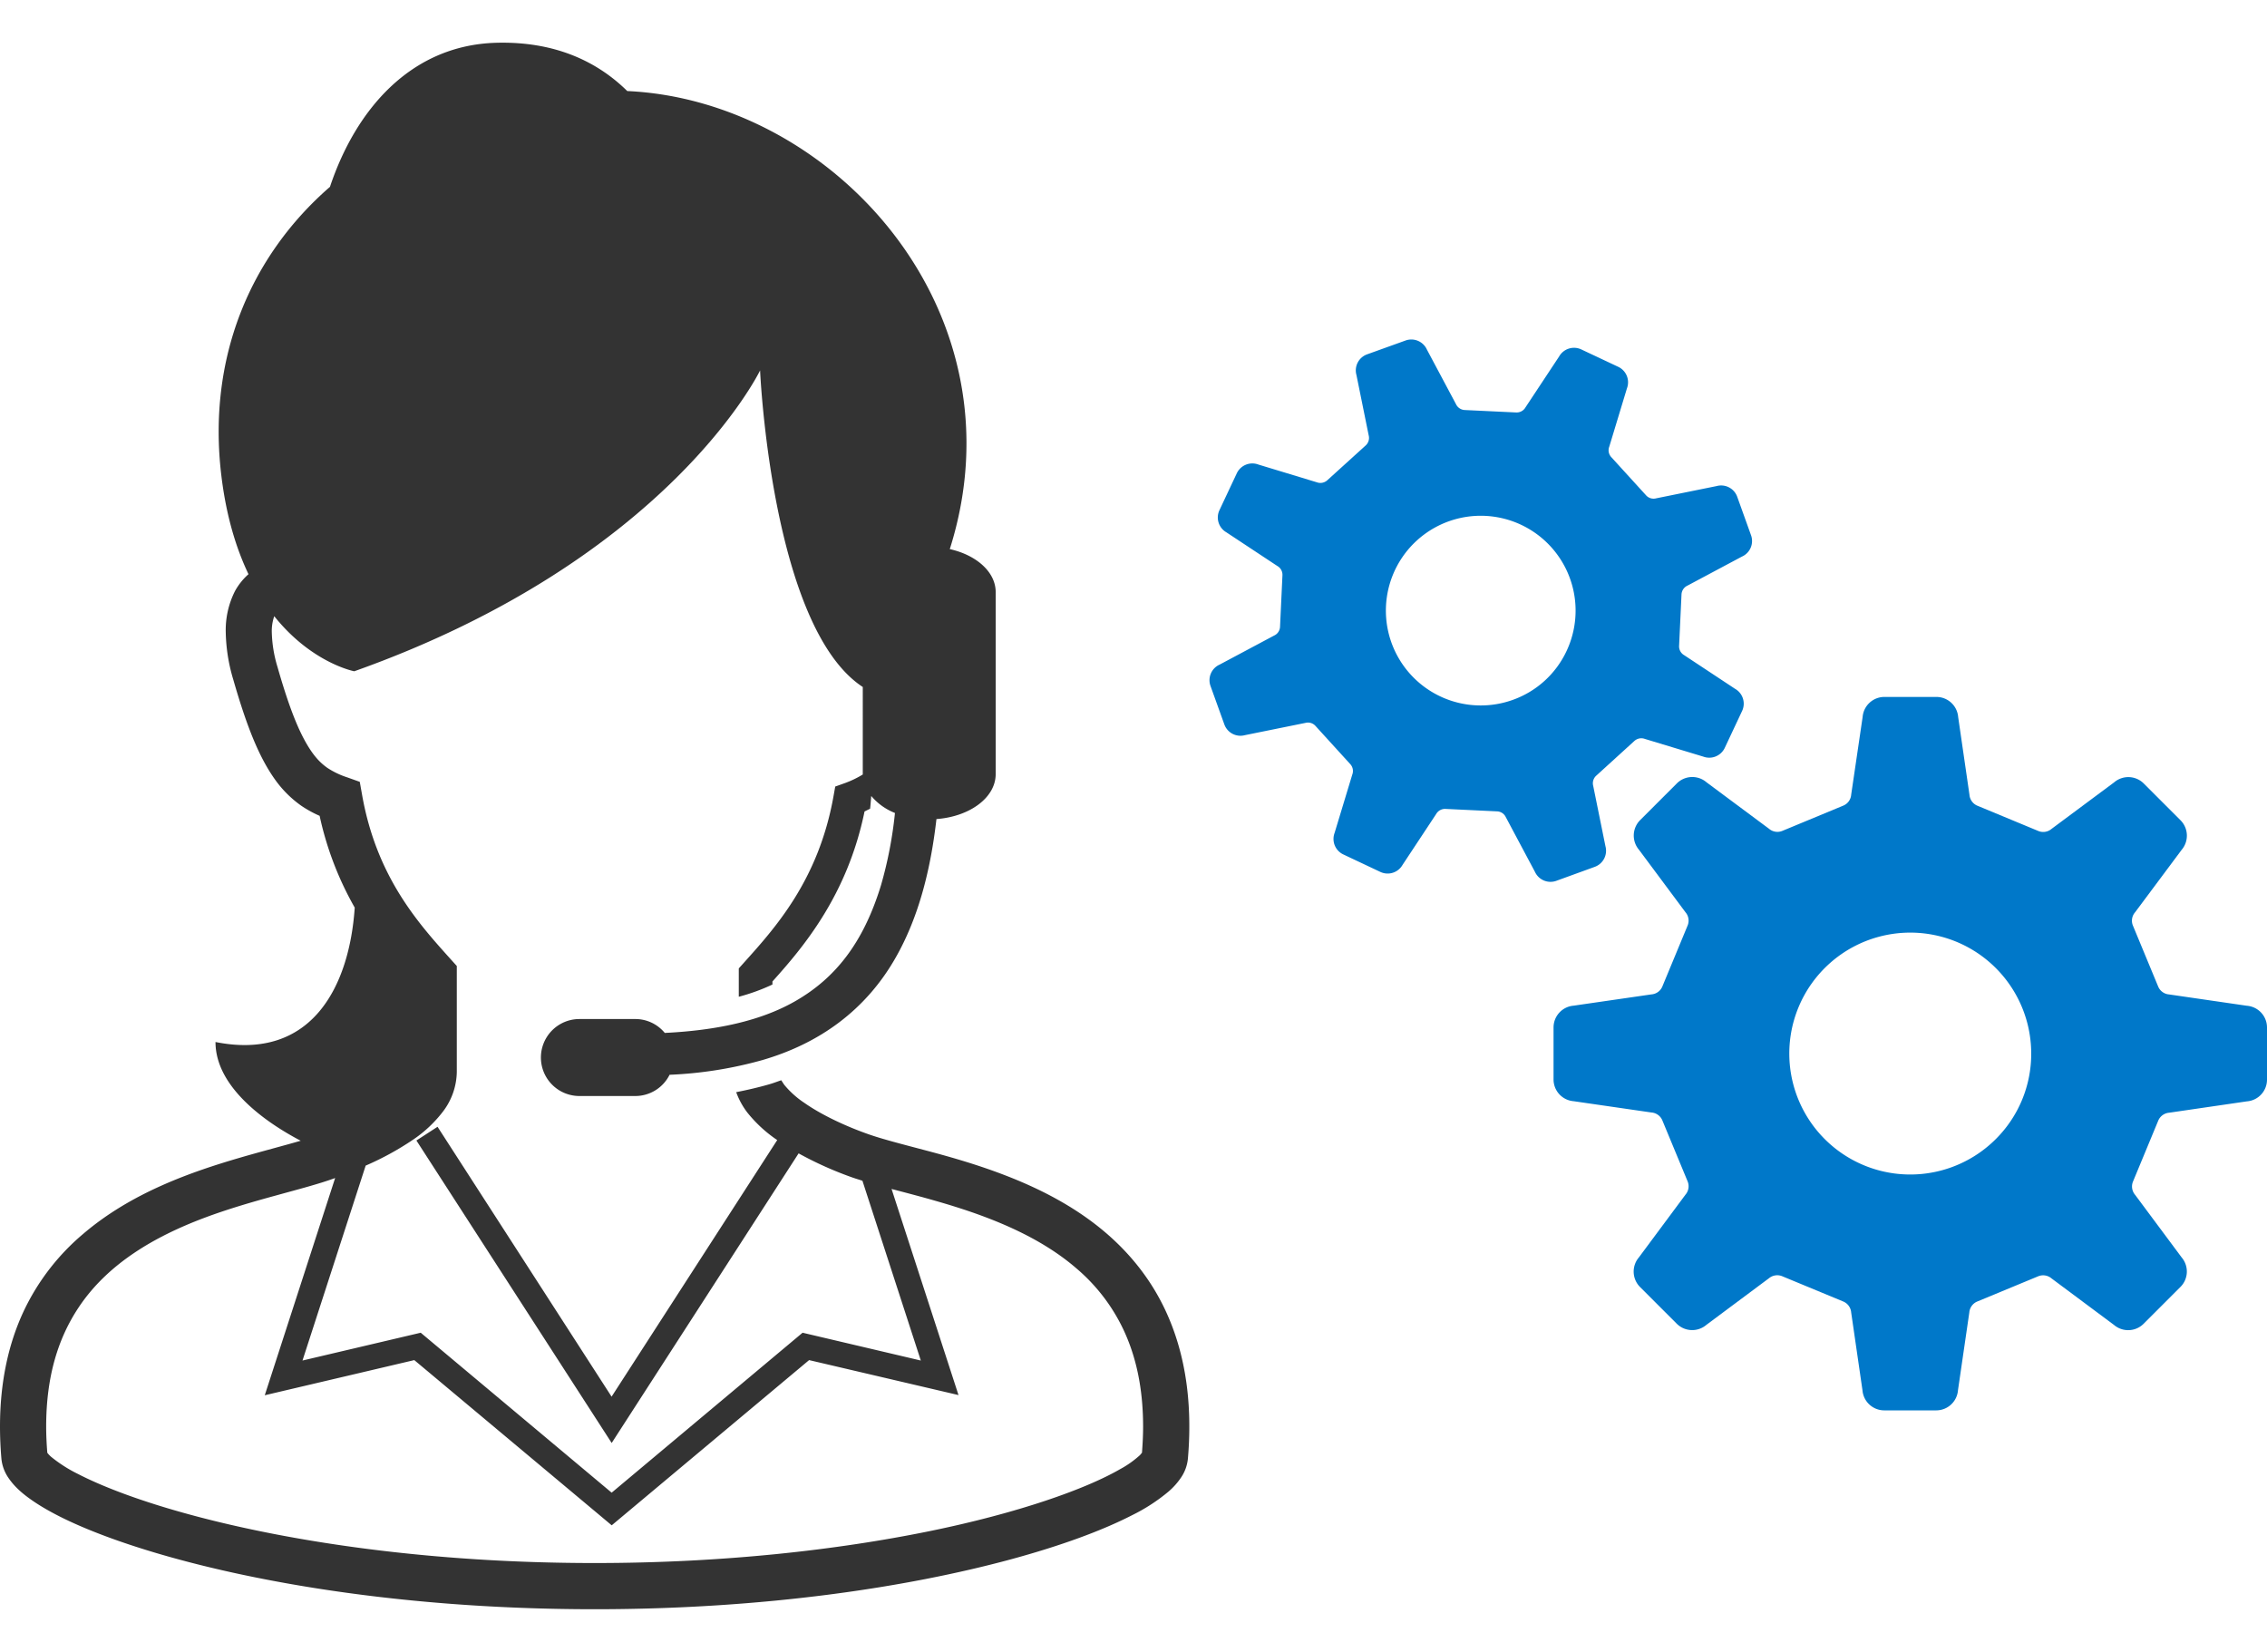
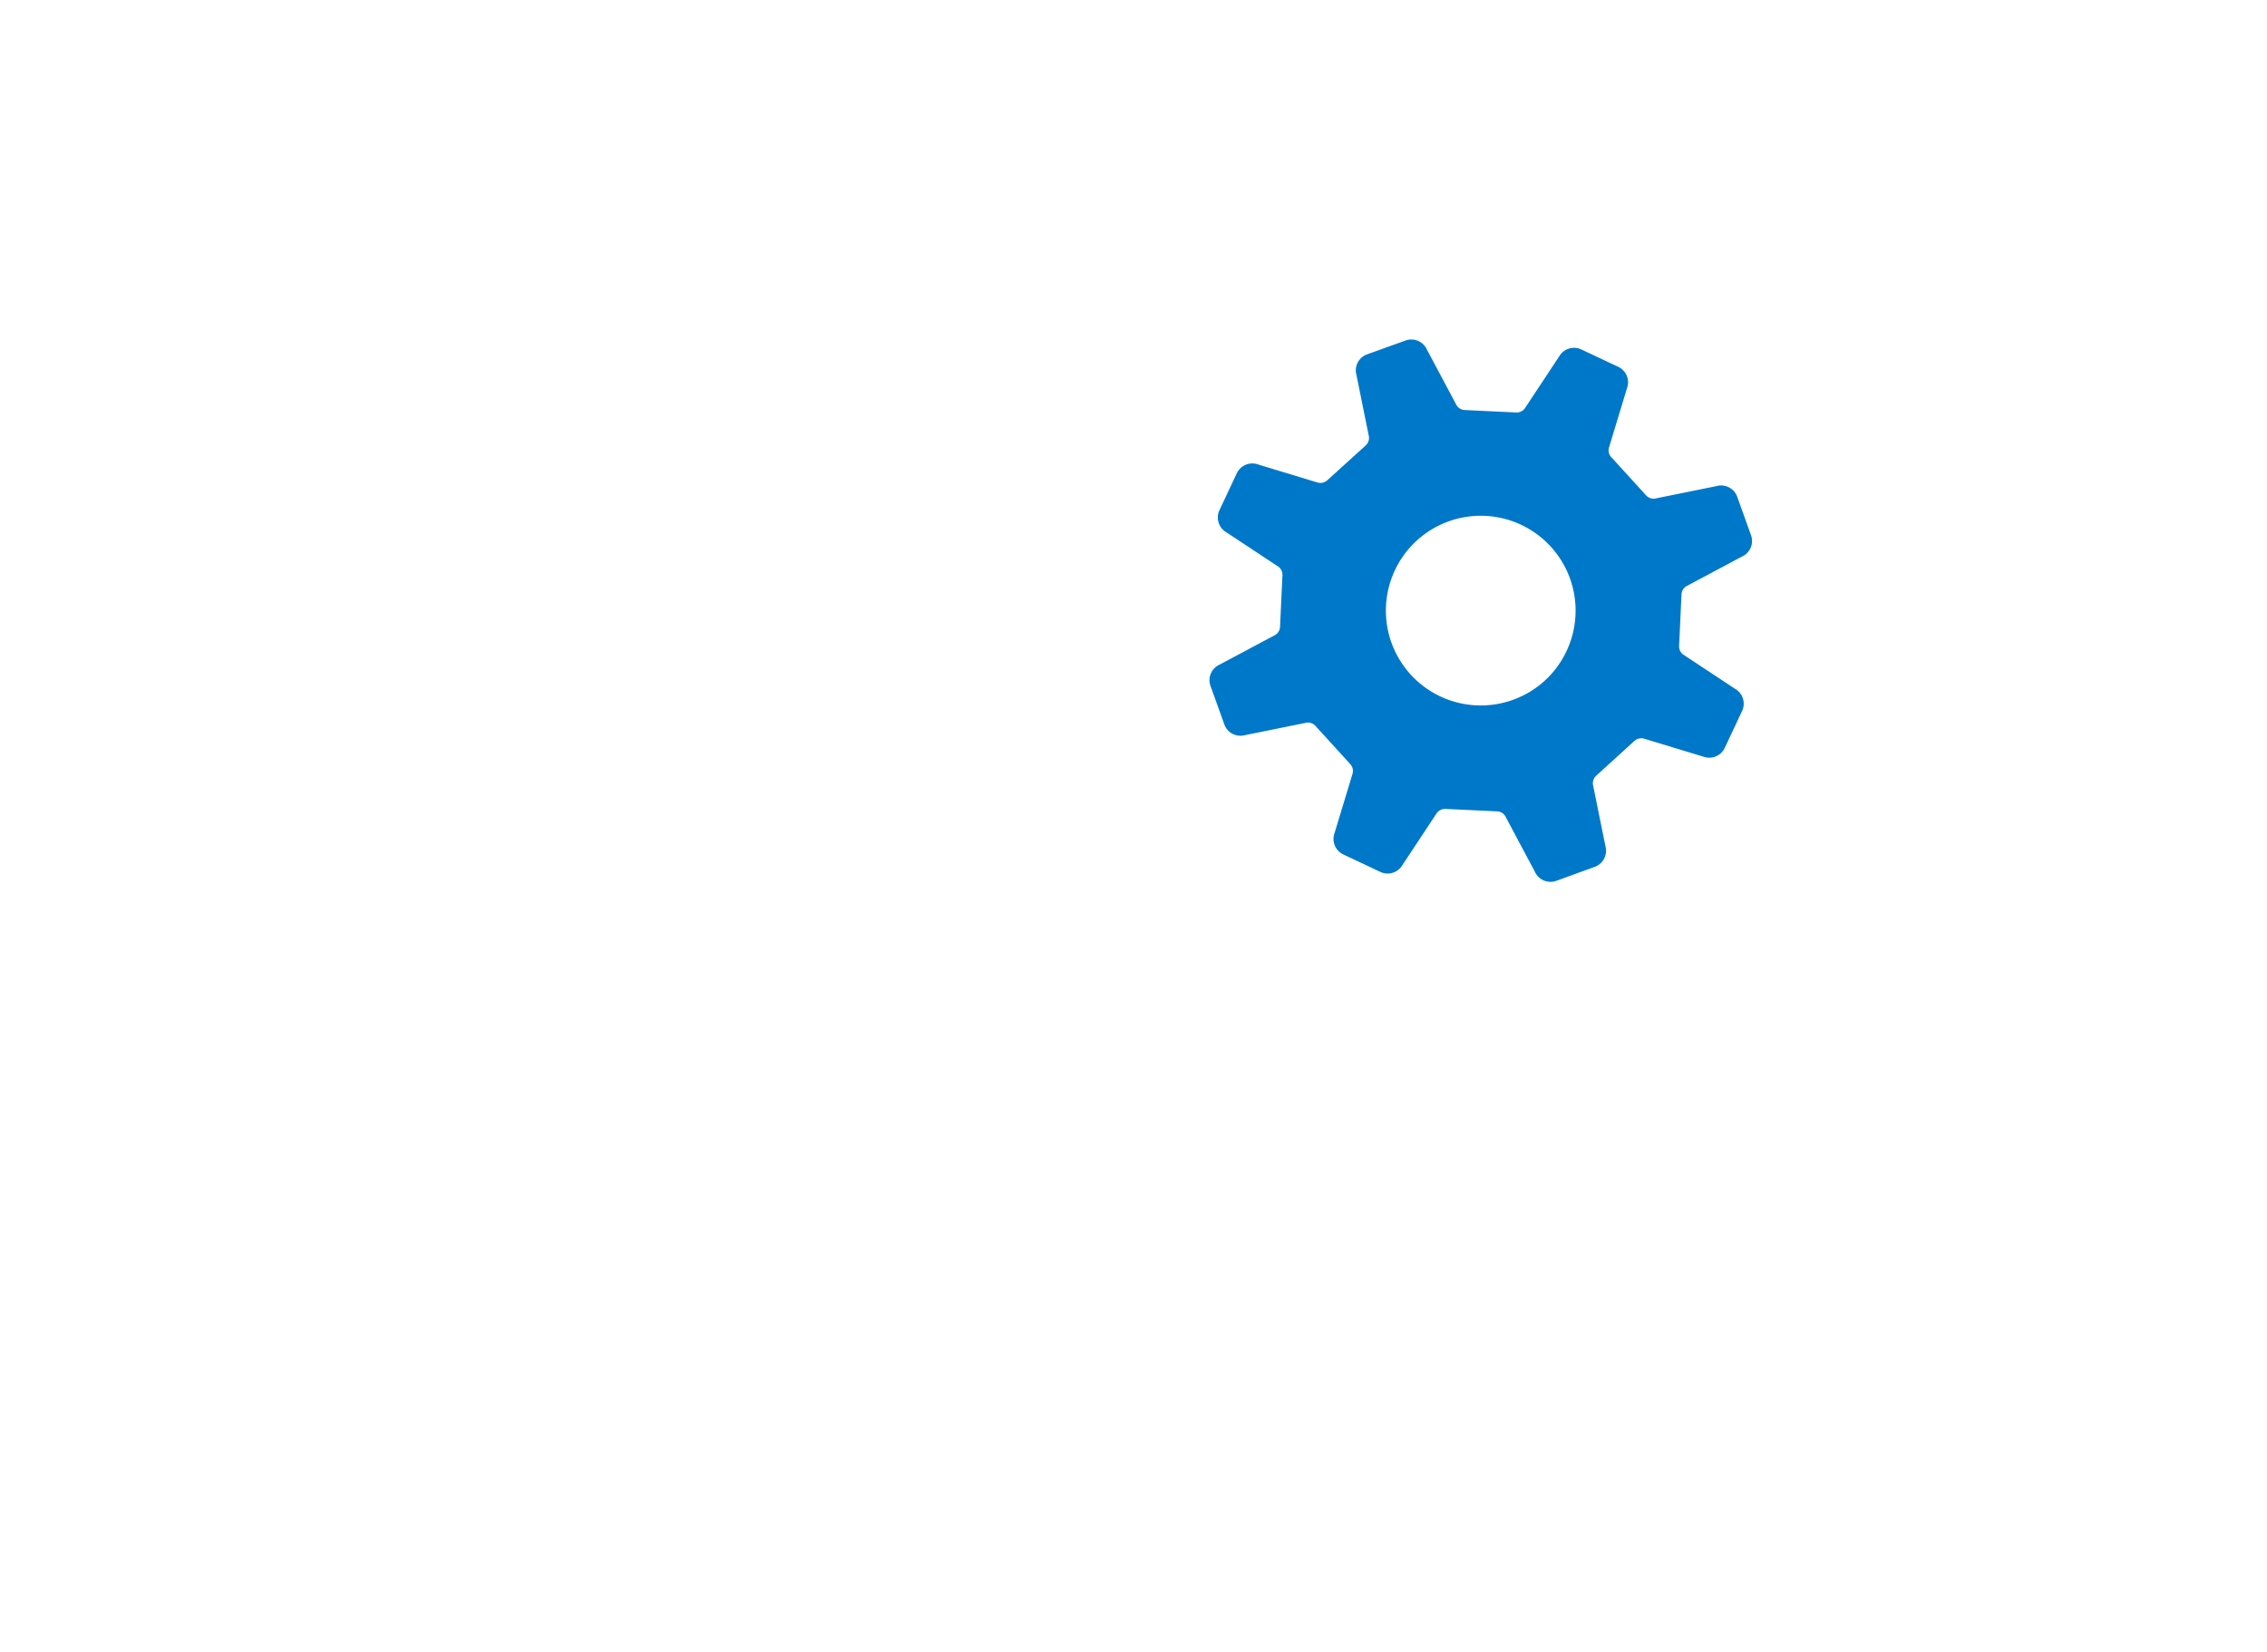
<svg xmlns="http://www.w3.org/2000/svg" id="_2" data-name="2" viewBox="0 0 740.9 512" width="59" height="43">
  <defs>
    <style>.cls-1{fill:#333;}.cls-2{fill:#0078c9;}</style>
  </defs>
  <title>iconSec04_004</title>
-   <path class="cls-1" d="M375.61,404.93c-12.21-18.38-30.78-28.6-48.26-35.2C318.58,366.42,310,364,302.43,362s-14.17-3.69-18.66-5.28c-6.82-2.39-14.95-6.07-20.83-10.19a29.92,29.92,0,0,1-6.68-6l-.93-1.43c-1.28.43-2.5.91-3.82,1.29-3.45,1-7.12,1.86-10.91,2.6a25.07,25.07,0,0,0,3.64,6.66,44,44,0,0,0,9.77,9l-54.13,83.87L143,354.31l-6.91,4.48,63.82,98.87L261,363a116.34,116.34,0,0,0,17.78,7.95c1,.35,2.05.65,3.08,1l19.08,58.76-38.64-9.09-62.4,52.28-62.4-52.28-38.64,9.09L119.51,367a95.1,95.1,0,0,0,15.42-8.43,41.64,41.64,0,0,0,9.78-9.16,21.87,21.87,0,0,0,4.58-13V301.75l-1.94-2.15c-10.29-11.46-24.22-26.67-29-53.72l-.77-4.32-4.12-1.47A26.71,26.71,0,0,1,107,237c-2.58-1.82-4.92-4.31-7.65-9.41S93.82,215,90.69,204a42.12,42.12,0,0,1-1.86-11.3,14.72,14.72,0,0,1,.8-5.28c12.27,15.36,26.15,18,26.15,18,102.9-36.58,132.63-98.33,132.63-98.33s3.66,83.87,33.56,103.47V239s0,.11,0,.16a31.86,31.86,0,0,1-6,2.87l-3,1.07-.56,3.14c-4.92,27.62-19.26,43.28-29.55,54.73l-1.41,1.57v9.27a64.78,64.78,0,0,0,11-4v-1c9.95-11.06,24.45-28.06,30.1-55.57l1.82-.9c.15-1.35.25-2.77.37-4.16a19.38,19.38,0,0,0,7.75,5.56,133.89,133.89,0,0,1-4.54,23.54c-5.81,19.08-15.09,30.56-28.1,38-11,6.29-25.31,9.51-42.59,10.35a12.44,12.44,0,0,0-9.59-4.54H189.36a12.58,12.58,0,0,0,0,25.16h18.29a12.51,12.51,0,0,0,11.18-6.94,132.18,132.18,0,0,0,30.38-4.82c18.56-5.41,33.83-16.28,43.67-33.76,6.78-12,11.09-26.82,13.17-45,10.88-.81,19.36-7,19.36-14.7V179.55c0-6.59-6.3-12.11-15-14.06C335,87.8,272.28,18.85,205,15.77,195.46,6.36,181.63-.6,161.92,0c-27.87.9-45.74,22.05-54.08,47.08C81.48,70,67.77,103.42,72.33,141.37c1.6,13.37,4.87,23.9,8.88,32.32a20.64,20.64,0,0,0-4.43,5.55,28.24,28.24,0,0,0-3,13.42,57.06,57.06,0,0,0,2.45,15.45c4.41,15.35,8.39,25.27,13.54,32.54a35.79,35.79,0,0,0,8.69,8.72,37.1,37.1,0,0,0,6,3.3,105.67,105.67,0,0,0,11.47,30c-1.7,25.43-13.85,50.26-45.5,43.93,0,16,19.2,27.76,27.85,32.27-5.5,1.61-12.31,3.35-19.77,5.52-16.26,4.75-35.54,11.48-51.24,24.86A74.67,74.67,0,0,0,7.63,414.82C2.77,425.29,0,437.73,0,452.31c0,3.37.15,6.85.46,10.47a13.3,13.3,0,0,0,2.31,6.3c2.16,3.17,5,5.52,8.61,7.94q9.4,6.24,26.1,12.2C70.8,501.1,126,512,194.34,512c55.55,0,102.43-7.22,135.89-16.27,16.74-4.54,30.11-9.51,39.77-14.47a59.12,59.12,0,0,0,11.85-7.68,22.85,22.85,0,0,0,4.06-4.51,13.23,13.23,0,0,0,2.32-6.29q.47-5.43.46-10.5C388.71,432.84,383.73,417.16,375.61,404.93Zm-2.39,55.92-.65.77a32.58,32.58,0,0,1-6.52,4.61c-11.12,6.43-33.08,14.31-62.56,20.31S236.76,496.9,194.34,496.9c-54.22,0-99.95-7.07-131.94-15.74-16-4.32-28.56-9.07-36.81-13.32a46,46,0,0,1-8.81-5.6,9,9,0,0,1-1.32-1.38c-.24-3-.37-5.84-.37-8.56,0-16.93,4.17-29.25,10.59-38.92,9.58-14.43,25-23.24,41.05-29.29,8-3,16.11-5.32,23.54-7.35,7.22-2,13.75-3.67,19.26-5.68l-23,71,48.87-11.49,64.52,54,64.51-54L313.26,442l-21.88-67.37c4.61,1.22,9.57,2.49,14.76,4,15.57,4.46,32.76,10.83,45.57,21.89a59.71,59.71,0,0,1,15.66,20.54c3.85,8.36,6.21,18.5,6.22,31.2C373.59,455,373.45,457.88,373.22,460.85Z" />
-   <path class="cls-2" d="M734.32,314.75l-25.41-3.7a4.21,4.21,0,0,1-3.58-2.59l-8.24-19.89a4.18,4.18,0,0,1,.69-4.36L713,263.79a7.14,7.14,0,0,0-.38-9.69l-12-12a7.13,7.13,0,0,0-9.68-.37l-20.43,15.19a4.2,4.2,0,0,1-4.36.7l-19.89-8.25a4.22,4.22,0,0,1-2.6-3.57l-3.69-25.41a7.13,7.13,0,0,0-7.11-6.58h-17a7.13,7.13,0,0,0-7.12,6.58L605,245.77a4.19,4.19,0,0,1-2.59,3.57l-19.9,8.25a4.23,4.23,0,0,1-4.37-.7L557.71,241.7a7.13,7.13,0,0,0-9.68.37l-12,12a7.16,7.16,0,0,0-.38,9.69l15.2,20.43a4.18,4.18,0,0,1,.69,4.35l-8.24,19.89a4.2,4.2,0,0,1-3.56,2.6l-25.43,3.69a7.14,7.14,0,0,0-6.58,7.12v17a7.13,7.13,0,0,0,6.58,7.11l25.43,3.69a4.2,4.2,0,0,1,3.56,2.6l8.24,19.89a4.2,4.2,0,0,1-.69,4.36L535.62,397a7.15,7.15,0,0,0,.38,9.68l12,12a7.14,7.14,0,0,0,9.68.37l20.42-15.21a4.26,4.26,0,0,1,4.37-.68l19.9,8.24A4.24,4.24,0,0,1,605,415l3.69,25.41A7.14,7.14,0,0,0,615.8,447h17a7.14,7.14,0,0,0,7.11-6.59L643.61,415a4.24,4.24,0,0,1,2.6-3.58l19.9-8.24a4.24,4.24,0,0,1,4.36.68l20.42,15.21a7.14,7.14,0,0,0,9.68-.37l12-12A7.12,7.12,0,0,0,713,397l-15.2-20.44a4.22,4.22,0,0,1-.69-4.36l8.24-19.89a4.24,4.24,0,0,1,3.58-2.6L734.32,346a7.12,7.12,0,0,0,6.58-7.11v-17A7.13,7.13,0,0,0,734.32,314.75Zm-82.06,43.58a39.53,39.53,0,1,1,11.58-28A39.3,39.3,0,0,1,652.26,358.33Z" />
  <path class="cls-2" d="M521.19,269.35a5.6,5.6,0,0,0,3.5-6.75l-4-19.72a3.34,3.34,0,0,1,1-3.34l12.48-11.36a3.36,3.36,0,0,1,3.4-.65l19.11,5.79a5.6,5.6,0,0,0,7-2.85l5.67-12.07a5.58,5.58,0,0,0-2.29-7.24l-16.64-11a3.31,3.31,0,0,1-1.66-3l.79-16.86a3.35,3.35,0,0,1,1.94-2.87l17.78-9.48a5.57,5.57,0,0,0,3-7l-4.51-12.56a5.59,5.59,0,0,0-6.75-3.5l-19.73,4a3.29,3.29,0,0,1-3.33-1l-11.36-12.47a3.29,3.29,0,0,1-.65-3.41l5.79-19.1a5.58,5.58,0,0,0-2.86-7l-12.06-5.68a5.59,5.59,0,0,0-7.25,2.29l-11,16.64a3.32,3.32,0,0,1-3,1.67l-16.85-.8a3.33,3.33,0,0,1-2.88-1.95l-9.47-17.77a5.59,5.59,0,0,0-7-3l-12.56,4.52a5.57,5.57,0,0,0-3.49,6.74l4,19.73a3.32,3.32,0,0,1-1,3.33L433.77,143a3.35,3.35,0,0,1-3.41.65l-19.1-5.8a5.61,5.61,0,0,0-7.05,2.86l-5.67,12.06a5.6,5.6,0,0,0,2.29,7.25l16.64,11a3.29,3.29,0,0,1,1.66,3l-.79,16.86a3.29,3.29,0,0,1-1.94,2.87l-17.78,9.48a5.58,5.58,0,0,0-3,7l4.52,12.56a5.59,5.59,0,0,0,6.74,3.51l19.74-4a3.29,3.29,0,0,1,3.32,1l11.36,12.48a3.3,3.3,0,0,1,.65,3.41l-5.79,19.1a5.6,5.6,0,0,0,2.86,7L451.12,271a5.6,5.6,0,0,0,7.25-2.28l11-16.65a3.34,3.34,0,0,1,3.05-1.66l16.86.8a3.3,3.3,0,0,1,2.87,1.94l9.47,17.77a5.6,5.6,0,0,0,7,3Zm-26.75-54.59a31,31,0,1,1,17.56-16A30.8,30.8,0,0,1,494.44,214.76Z" />
</svg>